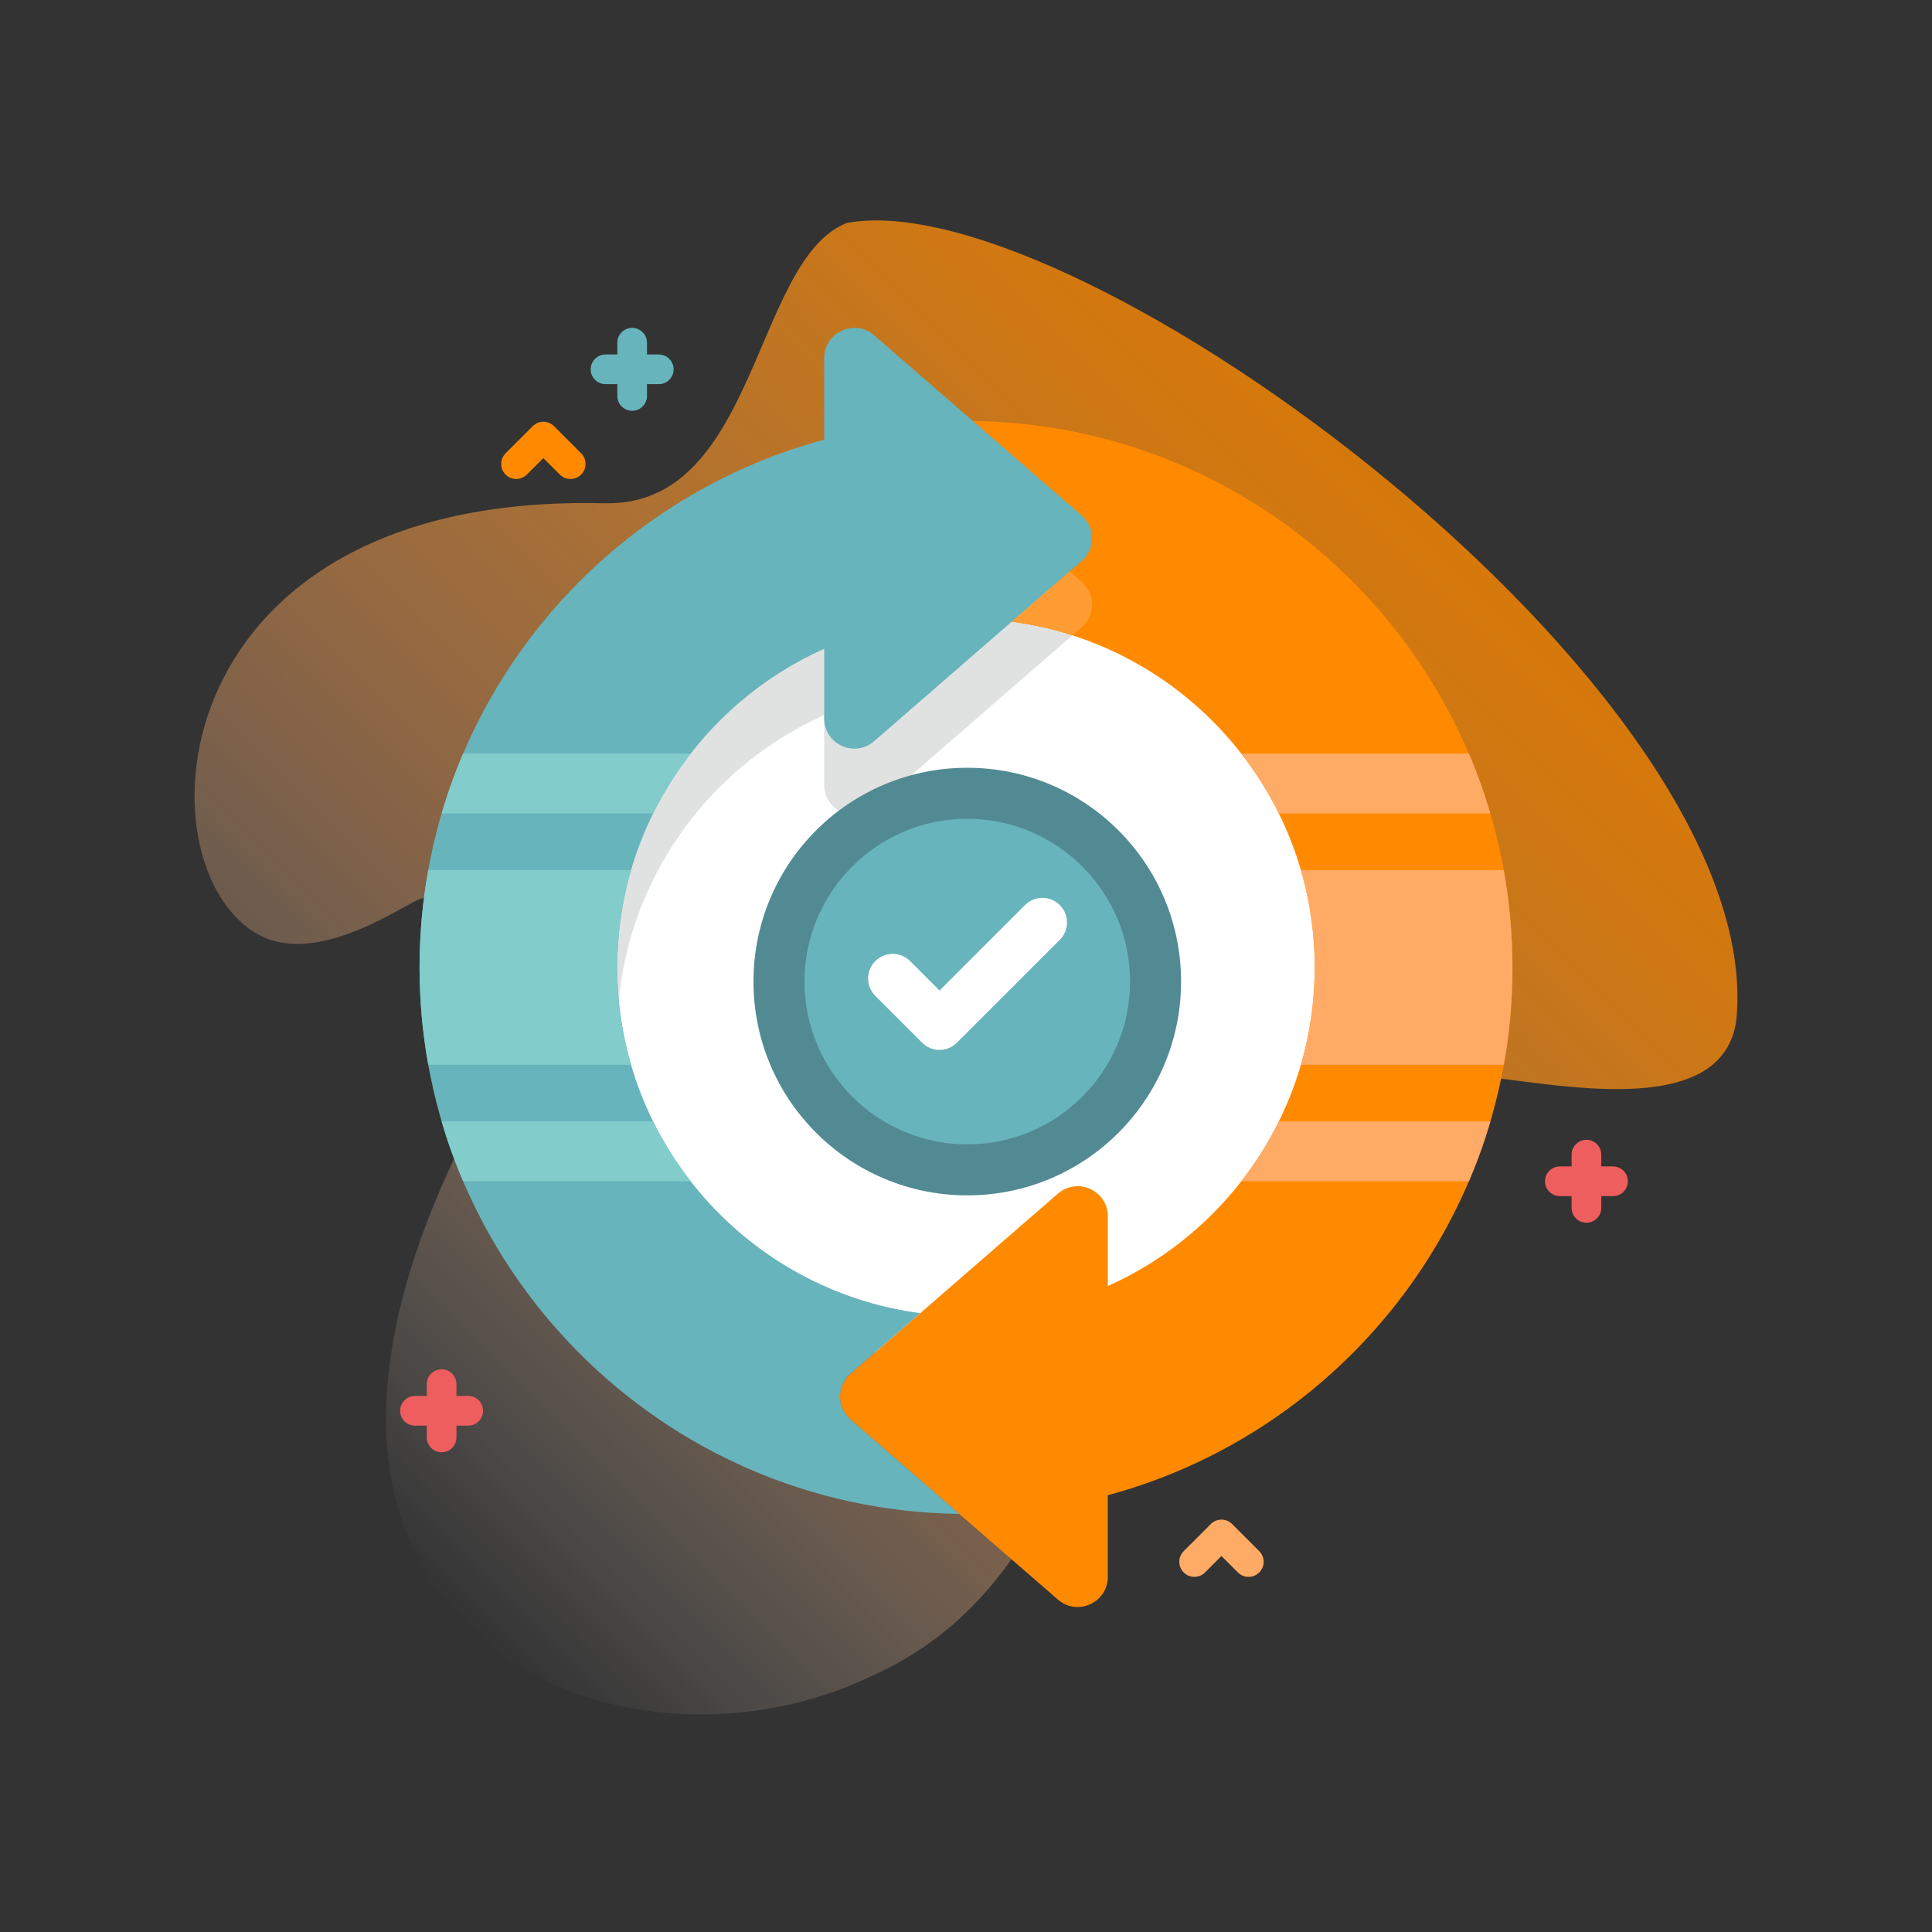
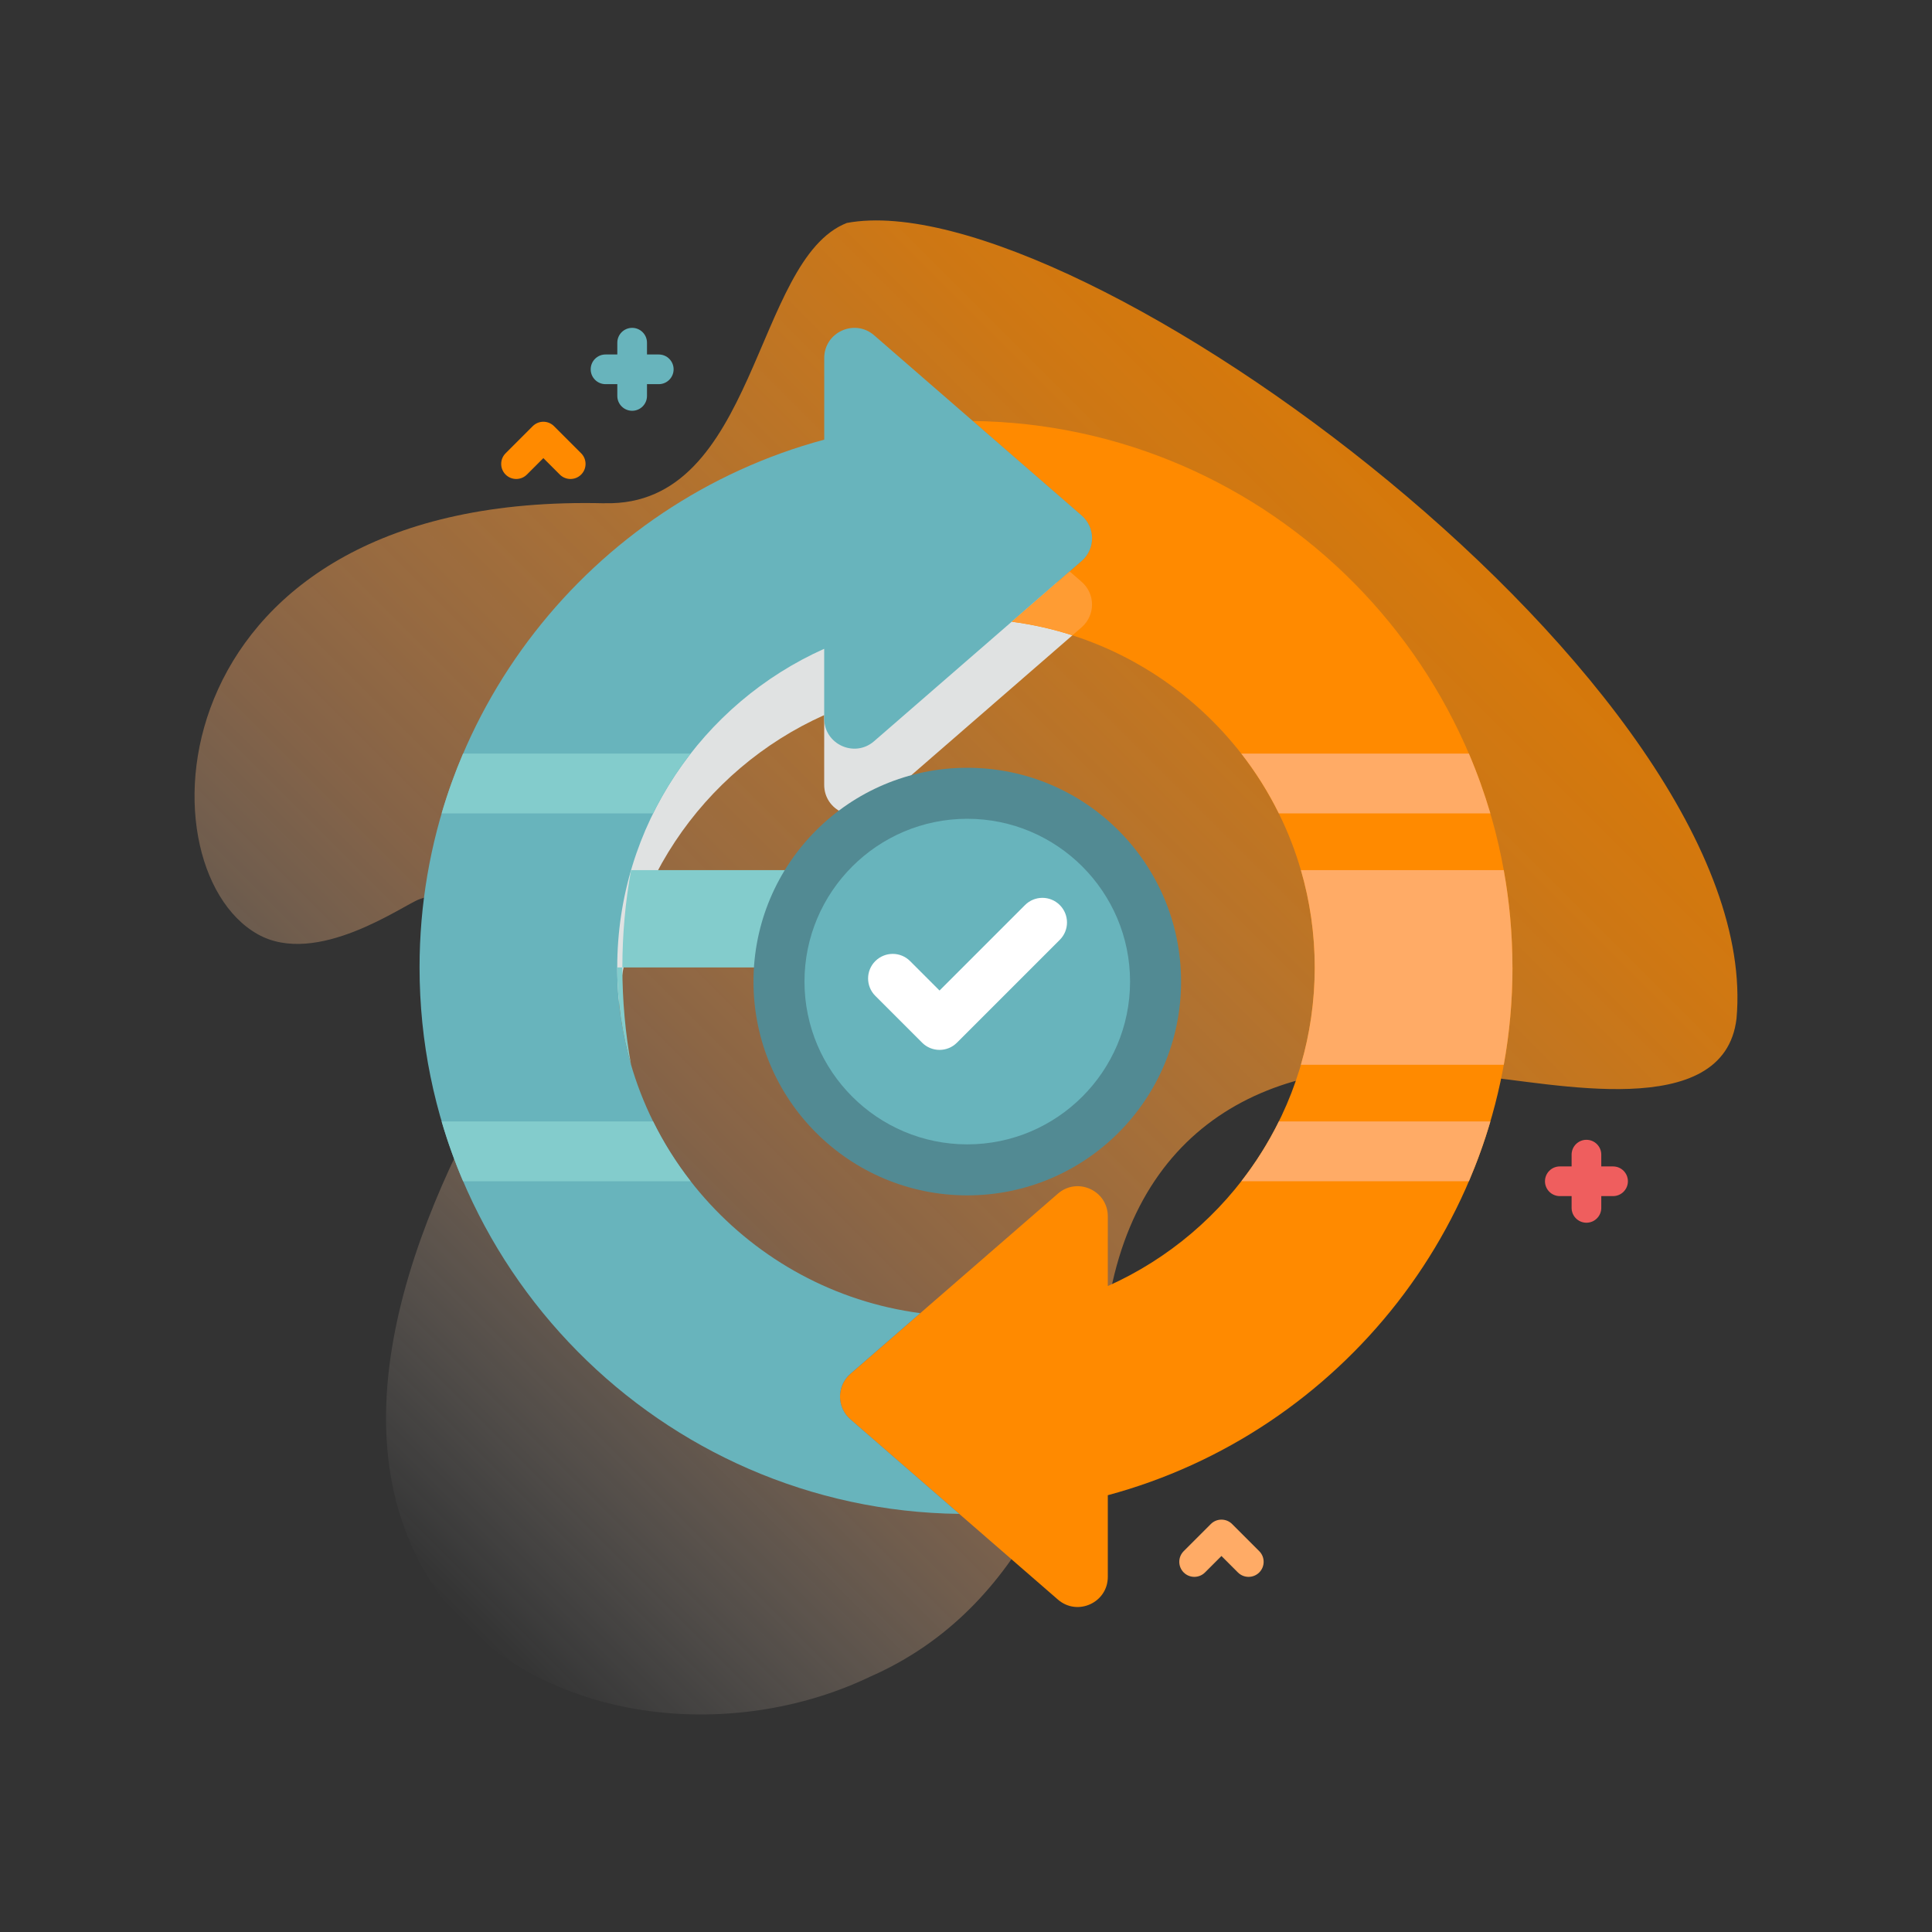
<svg xmlns="http://www.w3.org/2000/svg" id="uuid-9e2cb878-2699-47b8-a245-00e03bd2c50c" data-name="Layer 1" viewBox="0 0 500 500">
  <rect x="0" y="0" width="500" height="500" fill="#333333" stroke="none" />
  <defs>
    <style>
      .uuid-29ea707d-d288-445b-b293-459379f926ea {
        fill: #ff8a00;
      }

      .uuid-c34bfeef-1ba3-4ecb-9692-cc90707df6f8 {
        fill: #fff;
      }

      .uuid-70d80001-91b1-41b0-a7dc-a560a2893f85 {
        fill: url(#uuid-4e823468-c54d-47b8-893c-93f1246f238f);
      }

      .uuid-dc0d41b5-ed9c-4a90-a0a1-ea42ff706913 {
        fill: #e0e2e2;
      }

      .uuid-4c008fc6-669c-4c93-abd3-e9e28961c09e {
        fill: #ff9c33;
      }

      .uuid-bb693f14-f548-43e4-9b14-c84b8bbd1480 {
        fill: #ffab66;
      }

      .uuid-573a680b-d9bd-4c46-95a7-08e0ef471ad0 {
        fill: #83cccc;
      }

      .uuid-855fc06b-27ed-4604-932f-fee6d056c161 {
        fill: #528a93;
      }

      .uuid-77f66cd0-943d-4ab0-9020-58bd390de2a0 {
        fill: #ef5e5e;
      }

      .uuid-df4a9f17-aad4-458d-8926-9e1621479712 {
        fill: #68b4bc;
      }
    </style>
    <linearGradient id="uuid-4e823468-c54d-47b8-893c-93f1246f238f" x1="86.71" y1="386.97" x2="355.66" y2="118.03" gradientUnits="userSpaceOnUse">
      <stop offset="0" stop-color="#fff" stop-opacity="0" />
      <stop offset=".05" stop-color="#fff2e7" stop-opacity=".06" />
      <stop offset=".25" stop-color="#ffbf8a" stop-opacity=".3" />
      <stop offset=".35" stop-color="#ffab66" stop-opacity=".4" />
      <stop offset=".45" stop-color="#ffa451" stop-opacity=".48" />
      <stop offset=".7" stop-color="#ff9625" stop-opacity=".65" />
      <stop offset=".89" stop-color="#ff8d0a" stop-opacity=".76" />
      <stop offset="1" stop-color="#ff8a00" stop-opacity=".8" />
    </linearGradient>
  </defs>
  <path class="uuid-70d80001-91b1-41b0-a7dc-a560a2893f85" d="M156.49,130.23c39.47.99,38.53-63.09,62.67-72.53,59.26-11.05,237.96,120.68,230.25,205.89-3.16,27.08-48.06,16.5-67.11,14.89-45.65-8.03-85.19,7.57-94.86,55.61-7.19,39.91-22.17,82.17-62.07,99.75-33.56,16.16-78.71,13.11-105.76-13.96-37.38-40.78-14.41-100.84,9.92-142.82,5.4-10.03,11.01-21.66,6.99-32.31-3.97-10.53-17.39-15.86-27.98-12.03-4.24,1.53-26.56,17.67-41.86,9.05-31.18-17.57-26.01-114.41,89.8-111.52h0Z" />
-   <circle class="uuid-c34bfeef-1ba3-4ecb-9692-cc90707df6f8" cx="250" cy="250.37" r="102.38" />
  <path class="uuid-dc0d41b5-ed9c-4a90-a0a1-ea42ff706913" d="M279.92,162.35l-53.71,46.64c-5.05,4.38-12.91.8-12.91-5.89v-18.03c-31.53,14.09-53.56,45.75-53.56,82.46,0,22.87,8.55,43.77,22.61,59.69-21.29-18.76-34.73-46.24-34.73-76.85,0-56.54,45.84-102.38,102.38-102.38,11.11,0,21.8,1.77,31.81,5.04,1.51,3.06.87,6.92-1.9,9.32Z" />
  <path class="uuid-29ea707d-d288-445b-b293-459379f926ea" d="M391.43,250.37c0,65.29-44.48,120.38-104.73,136.59v21.12c0,6.69-7.86,10.27-12.91,5.89l-53.71-46.64c-3.58-3.1-3.58-8.66,0-11.78l53.71-46.64c5.05-4.38,12.91-.8,12.91,5.89v18.03c31.53-14.08,53.55-45.75,53.55-82.45,0-45.75-34.22-83.67-78.41-89.48l18.07-15.7c3.59-3.11,3.59-8.67,0-11.78l-28.18-24.47c77.19.94,139.69,64.02,139.69,141.43h0Z" />
  <path class="uuid-bb693f14-f548-43e4-9b14-c84b8bbd1480" d="M385.71,290.23c-1.55,5.3-3.42,10.47-5.56,15.48h-58.9c3.74-4.8,7-9.98,9.72-15.48h54.74Z" />
  <path class="uuid-bb693f14-f548-43e4-9b14-c84b8bbd1480" d="M385.71,210.51h-54.75c-2.71-5.5-5.97-10.68-9.71-15.48h58.9c2.14,5.01,4,10.19,5.56,15.48Z" />
  <path class="uuid-bb693f14-f548-43e4-9b14-c84b8bbd1480" d="M391.43,250.37c0,8.59-.77,17.02-2.25,25.19h-52.51c2.33-8,3.58-16.45,3.58-25.19s-1.25-17.2-3.58-25.19h52.5c1.48,8.17,2.25,16.6,2.25,25.19h0Z" />
  <path class="uuid-df4a9f17-aad4-458d-8926-9e1621479712" d="M279.92,145.19l-53.71,46.64c-5.05,4.38-12.91.8-12.91-5.89v-18.03c-31.53,14.09-53.56,45.75-53.56,82.46,0,45.75,34.22,83.66,78.42,89.47l-18.08,15.7c-3.58,3.11-3.58,8.67,0,11.78l28.18,24.47c-77.18-.94-139.68-64.03-139.68-141.42,0-65.3,44.48-120.39,104.73-136.59v-21.12c0-6.68,7.86-10.27,12.91-5.89l53.71,46.64c3.59,3.1,3.59,8.66,0,11.78h0Z" />
  <path class="uuid-573a680b-d9bd-4c46-95a7-08e0ef471ad0" d="M178.74,305.71h-58.89c-2.15-5.01-4.01-10.19-5.56-15.48h54.74c2.71,5.5,5.97,10.68,9.71,15.48Z" />
  <path class="uuid-573a680b-d9bd-4c46-95a7-08e0ef471ad0" d="M178.74,195.03c-3.74,4.8-7,9.98-9.72,15.48h-54.73c1.55-5.3,3.41-10.46,5.55-15.48h58.9Z" />
-   <path class="uuid-573a680b-d9bd-4c46-95a7-08e0ef471ad0" d="M159.74,250.37c0,8.74,1.25,17.2,3.58,25.19h-52.49c-1.48-8.17-2.25-16.6-2.25-25.19s.77-17.02,2.25-25.19h52.5c-2.33,7.99-3.58,16.45-3.58,25.19h0Z" />
+   <path class="uuid-573a680b-d9bd-4c46-95a7-08e0ef471ad0" d="M159.74,250.37c0,8.74,1.25,17.2,3.58,25.19c-1.48-8.17-2.25-16.6-2.25-25.19s.77-17.02,2.25-25.19h52.5c-2.33,7.99-3.58,16.45-3.58,25.19h0Z" />
  <path class="uuid-4c008fc6-669c-4c93-abd3-e9e28961c09e" d="M279.92,162.35l-2.38,2.06c-5.05-1.62-10.29-2.81-15.69-3.52l14.97-13.01,3.1,2.69c3.59,3.1,3.59,8.66,0,11.78h0Z" />
  <circle class="uuid-855fc06b-27ed-4604-932f-fee6d056c161" cx="250.33" cy="254.03" r="55.33" />
  <path class="uuid-df4a9f17-aad4-458d-8926-9e1621479712" d="M250.33,296.16c-23.23,0-42.13-18.9-42.13-42.13s18.9-42.13,42.13-42.13,42.13,18.9,42.13,42.13-18.9,42.13-42.13,42.13Z" />
  <path class="uuid-c34bfeef-1ba3-4ecb-9692-cc90707df6f8" d="M243.15,271.71c-1.63,0-3.26-.62-4.5-1.86l-12.12-12.12c-2.49-2.49-2.49-6.52,0-9s6.52-2.49,9,0l7.62,7.62,22.12-22.12c2.49-2.49,6.52-2.49,9,0,2.49,2.49,2.49,6.52,0,9l-26.62,26.62c-1.24,1.24-2.87,1.86-4.5,1.86Z" />
  <path class="uuid-29ea707d-d288-445b-b293-459379f926ea" d="M147.64,123.96c-1,0-2-.38-2.76-1.14l-4.26-4.26-4.26,4.26c-1.52,1.52-3.99,1.52-5.51,0-1.52-1.52-1.52-3.99,0-5.51l7.02-7.02c1.52-1.52,3.99-1.52,5.51,0l7.02,7.02c1.52,1.52,1.52,3.99,0,5.51-.76.76-1.76,1.14-2.76,1.14Z" />
  <path class="uuid-bb693f14-f548-43e4-9b14-c84b8bbd1480" d="M323.13,408.09c-1,0-2-.38-2.76-1.14l-4.26-4.26-4.26,4.26c-1.52,1.52-3.99,1.52-5.51,0-1.52-1.52-1.52-3.99,0-5.51l7.02-7.02c1.52-1.52,3.99-1.52,5.51,0l7.02,7.02c1.52,1.52,1.52,3.99,0,5.51-.76.76-1.76,1.14-2.76,1.14Z" />
  <path class="uuid-77f66cd0-943d-4ab0-9020-58bd390de2a0" d="M417.46,301.87h-3.05v-3.05c0-2.12-1.72-3.84-3.84-3.84s-3.84,1.72-3.84,3.84v3.05h-3.05c-2.12,0-3.84,1.72-3.84,3.84s1.72,3.84,3.84,3.84h3.05v3.05c0,2.12,1.72,3.84,3.84,3.84s3.84-1.72,3.84-3.84v-3.05h3.05c2.12,0,3.84-1.72,3.84-3.84s-1.72-3.84-3.84-3.84Z" />
-   <path class="uuid-77f66cd0-943d-4ab0-9020-58bd390de2a0" d="M121.18,361.27h-3.05v-3.05c0-2.12-1.72-3.84-3.84-3.84s-3.84,1.72-3.84,3.84v3.05h-3.05c-2.12,0-3.84,1.72-3.84,3.84s1.72,3.84,3.84,3.84h3.05v3.05c0,2.12,1.72,3.84,3.84,3.84s3.84-1.72,3.84-3.84v-3.05h3.05c2.12,0,3.84-1.72,3.84-3.84s-1.72-3.84-3.84-3.84Z" />
  <path class="uuid-df4a9f17-aad4-458d-8926-9e1621479712" d="M170.49,91.74h-3.05v-3.05c0-2.12-1.72-3.84-3.84-3.84s-3.84,1.72-3.84,3.84v3.05h-3.05c-2.12,0-3.84,1.72-3.84,3.84s1.72,3.84,3.84,3.84h3.05v3.05c0,2.12,1.72,3.84,3.84,3.84s3.84-1.72,3.84-3.84v-3.05h3.05c2.12,0,3.84-1.72,3.84-3.84s-1.72-3.84-3.84-3.84Z" />
</svg>